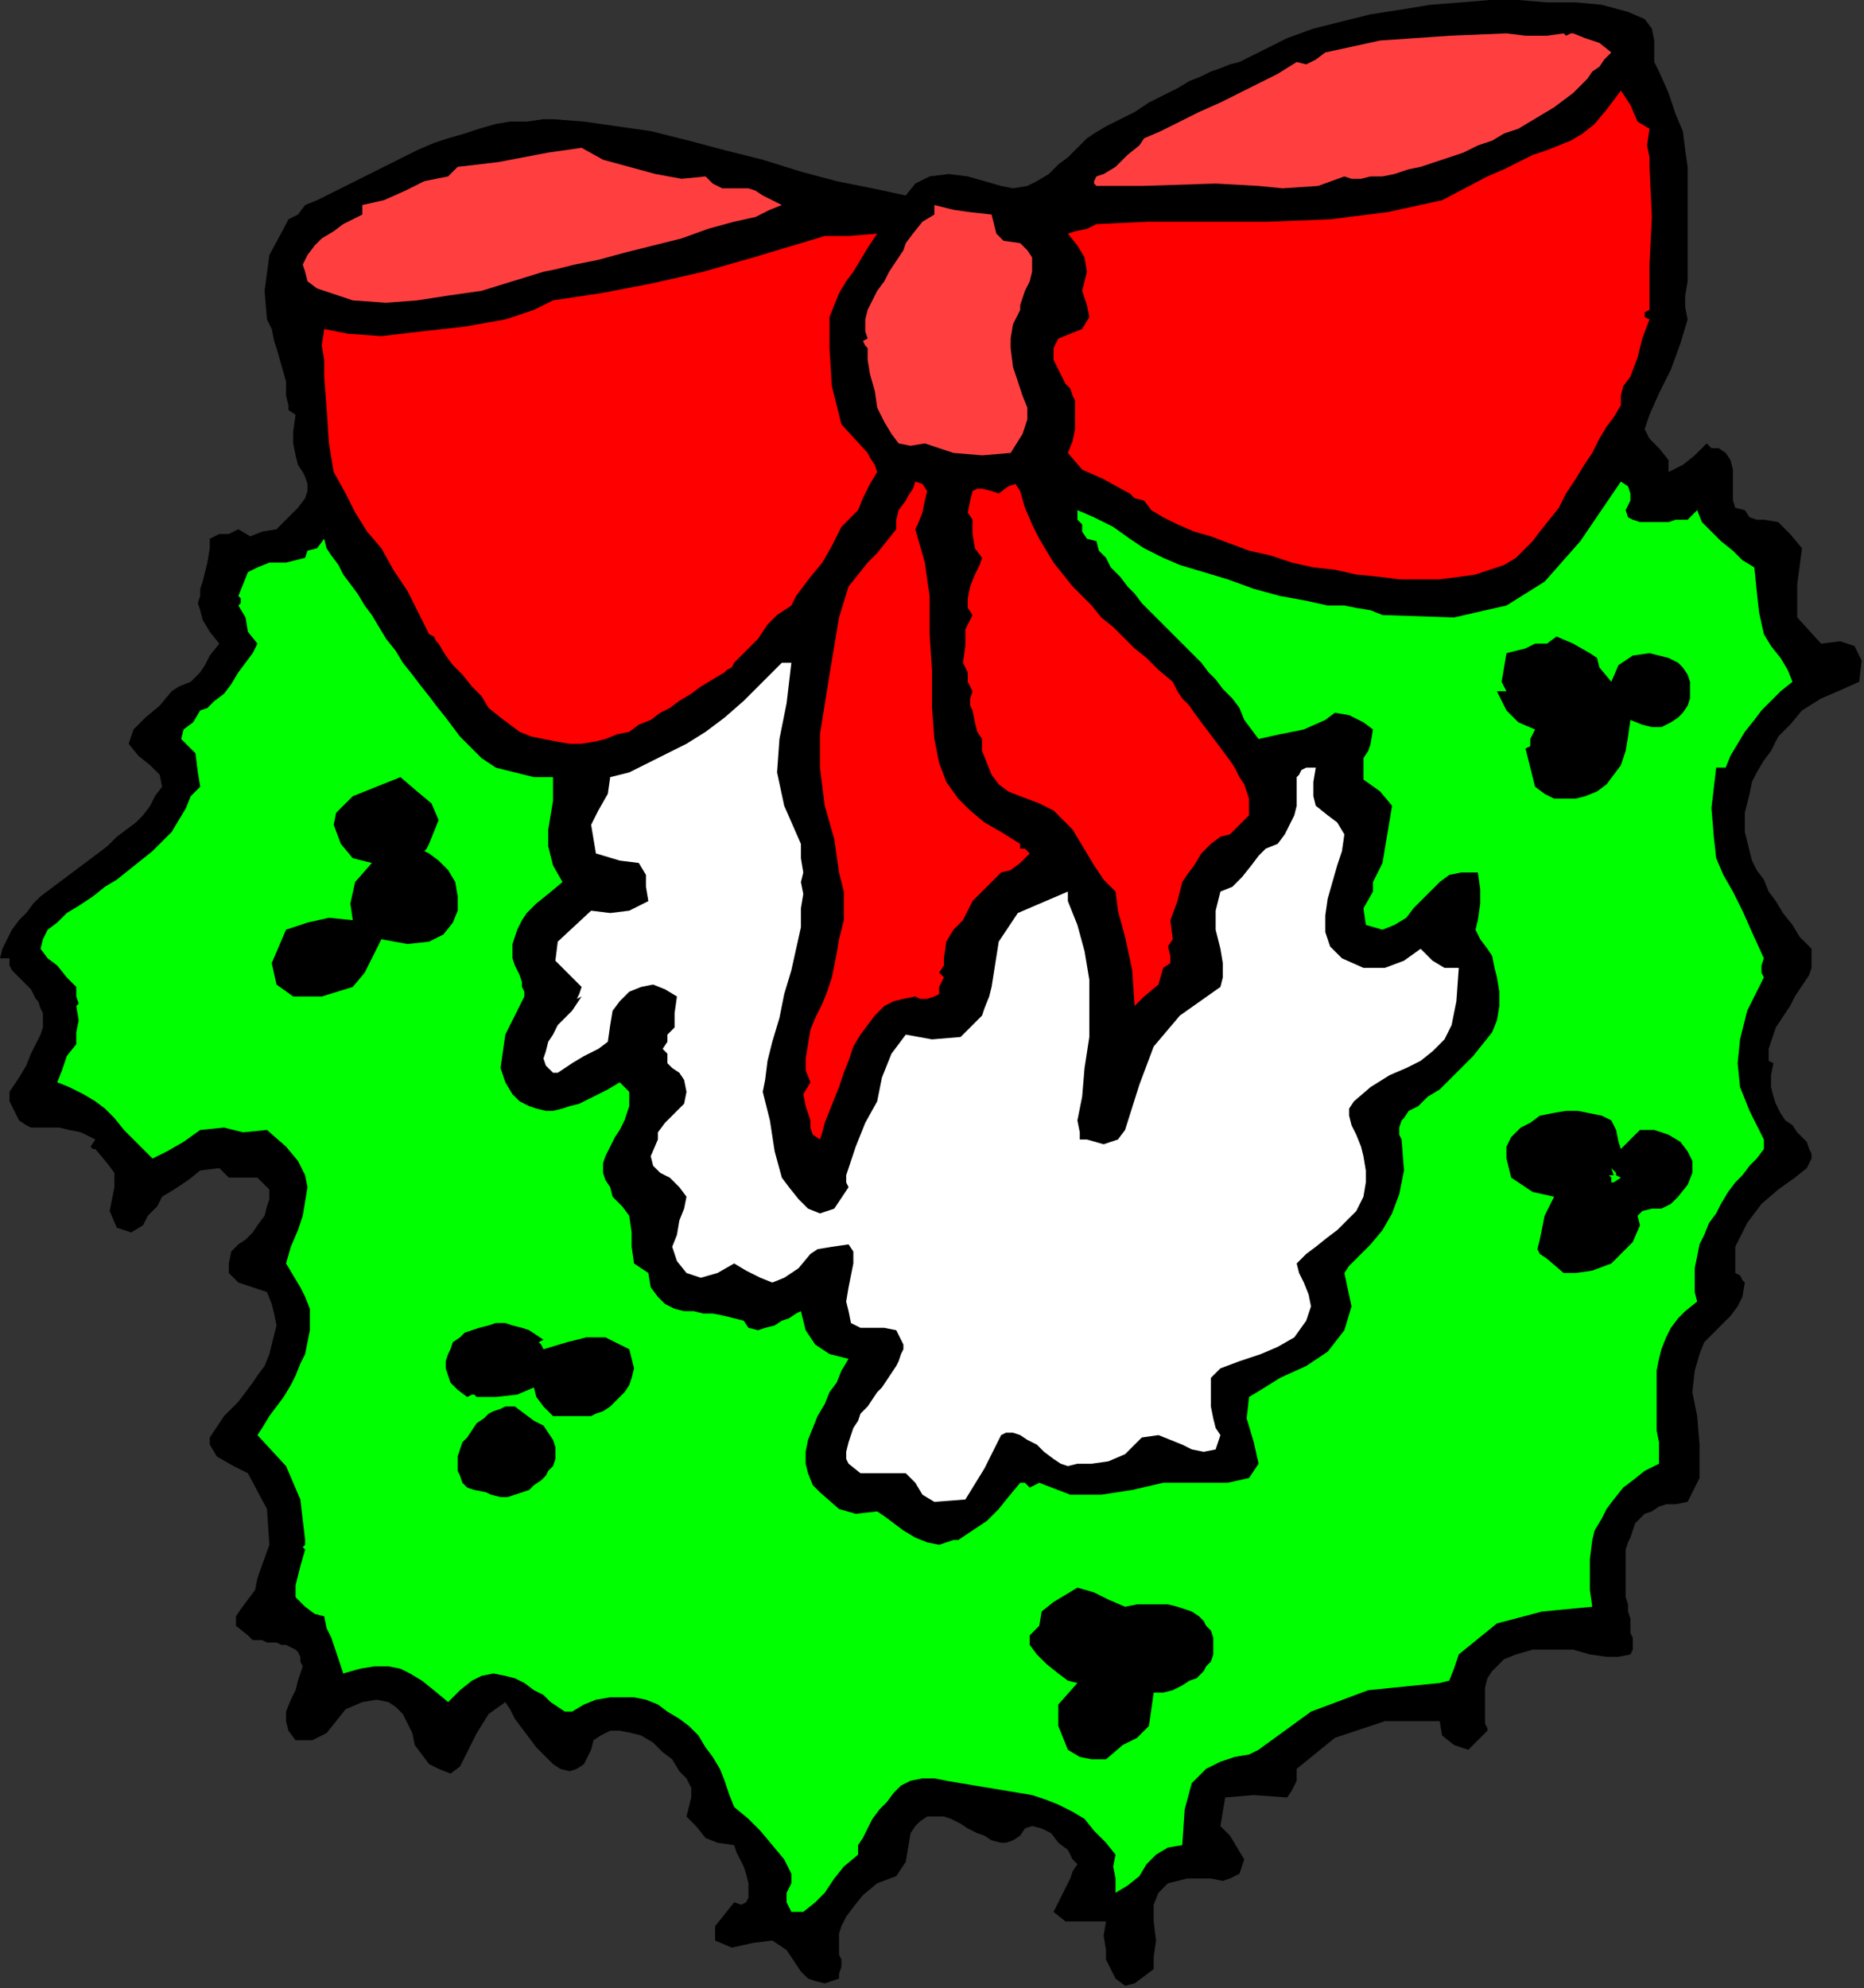
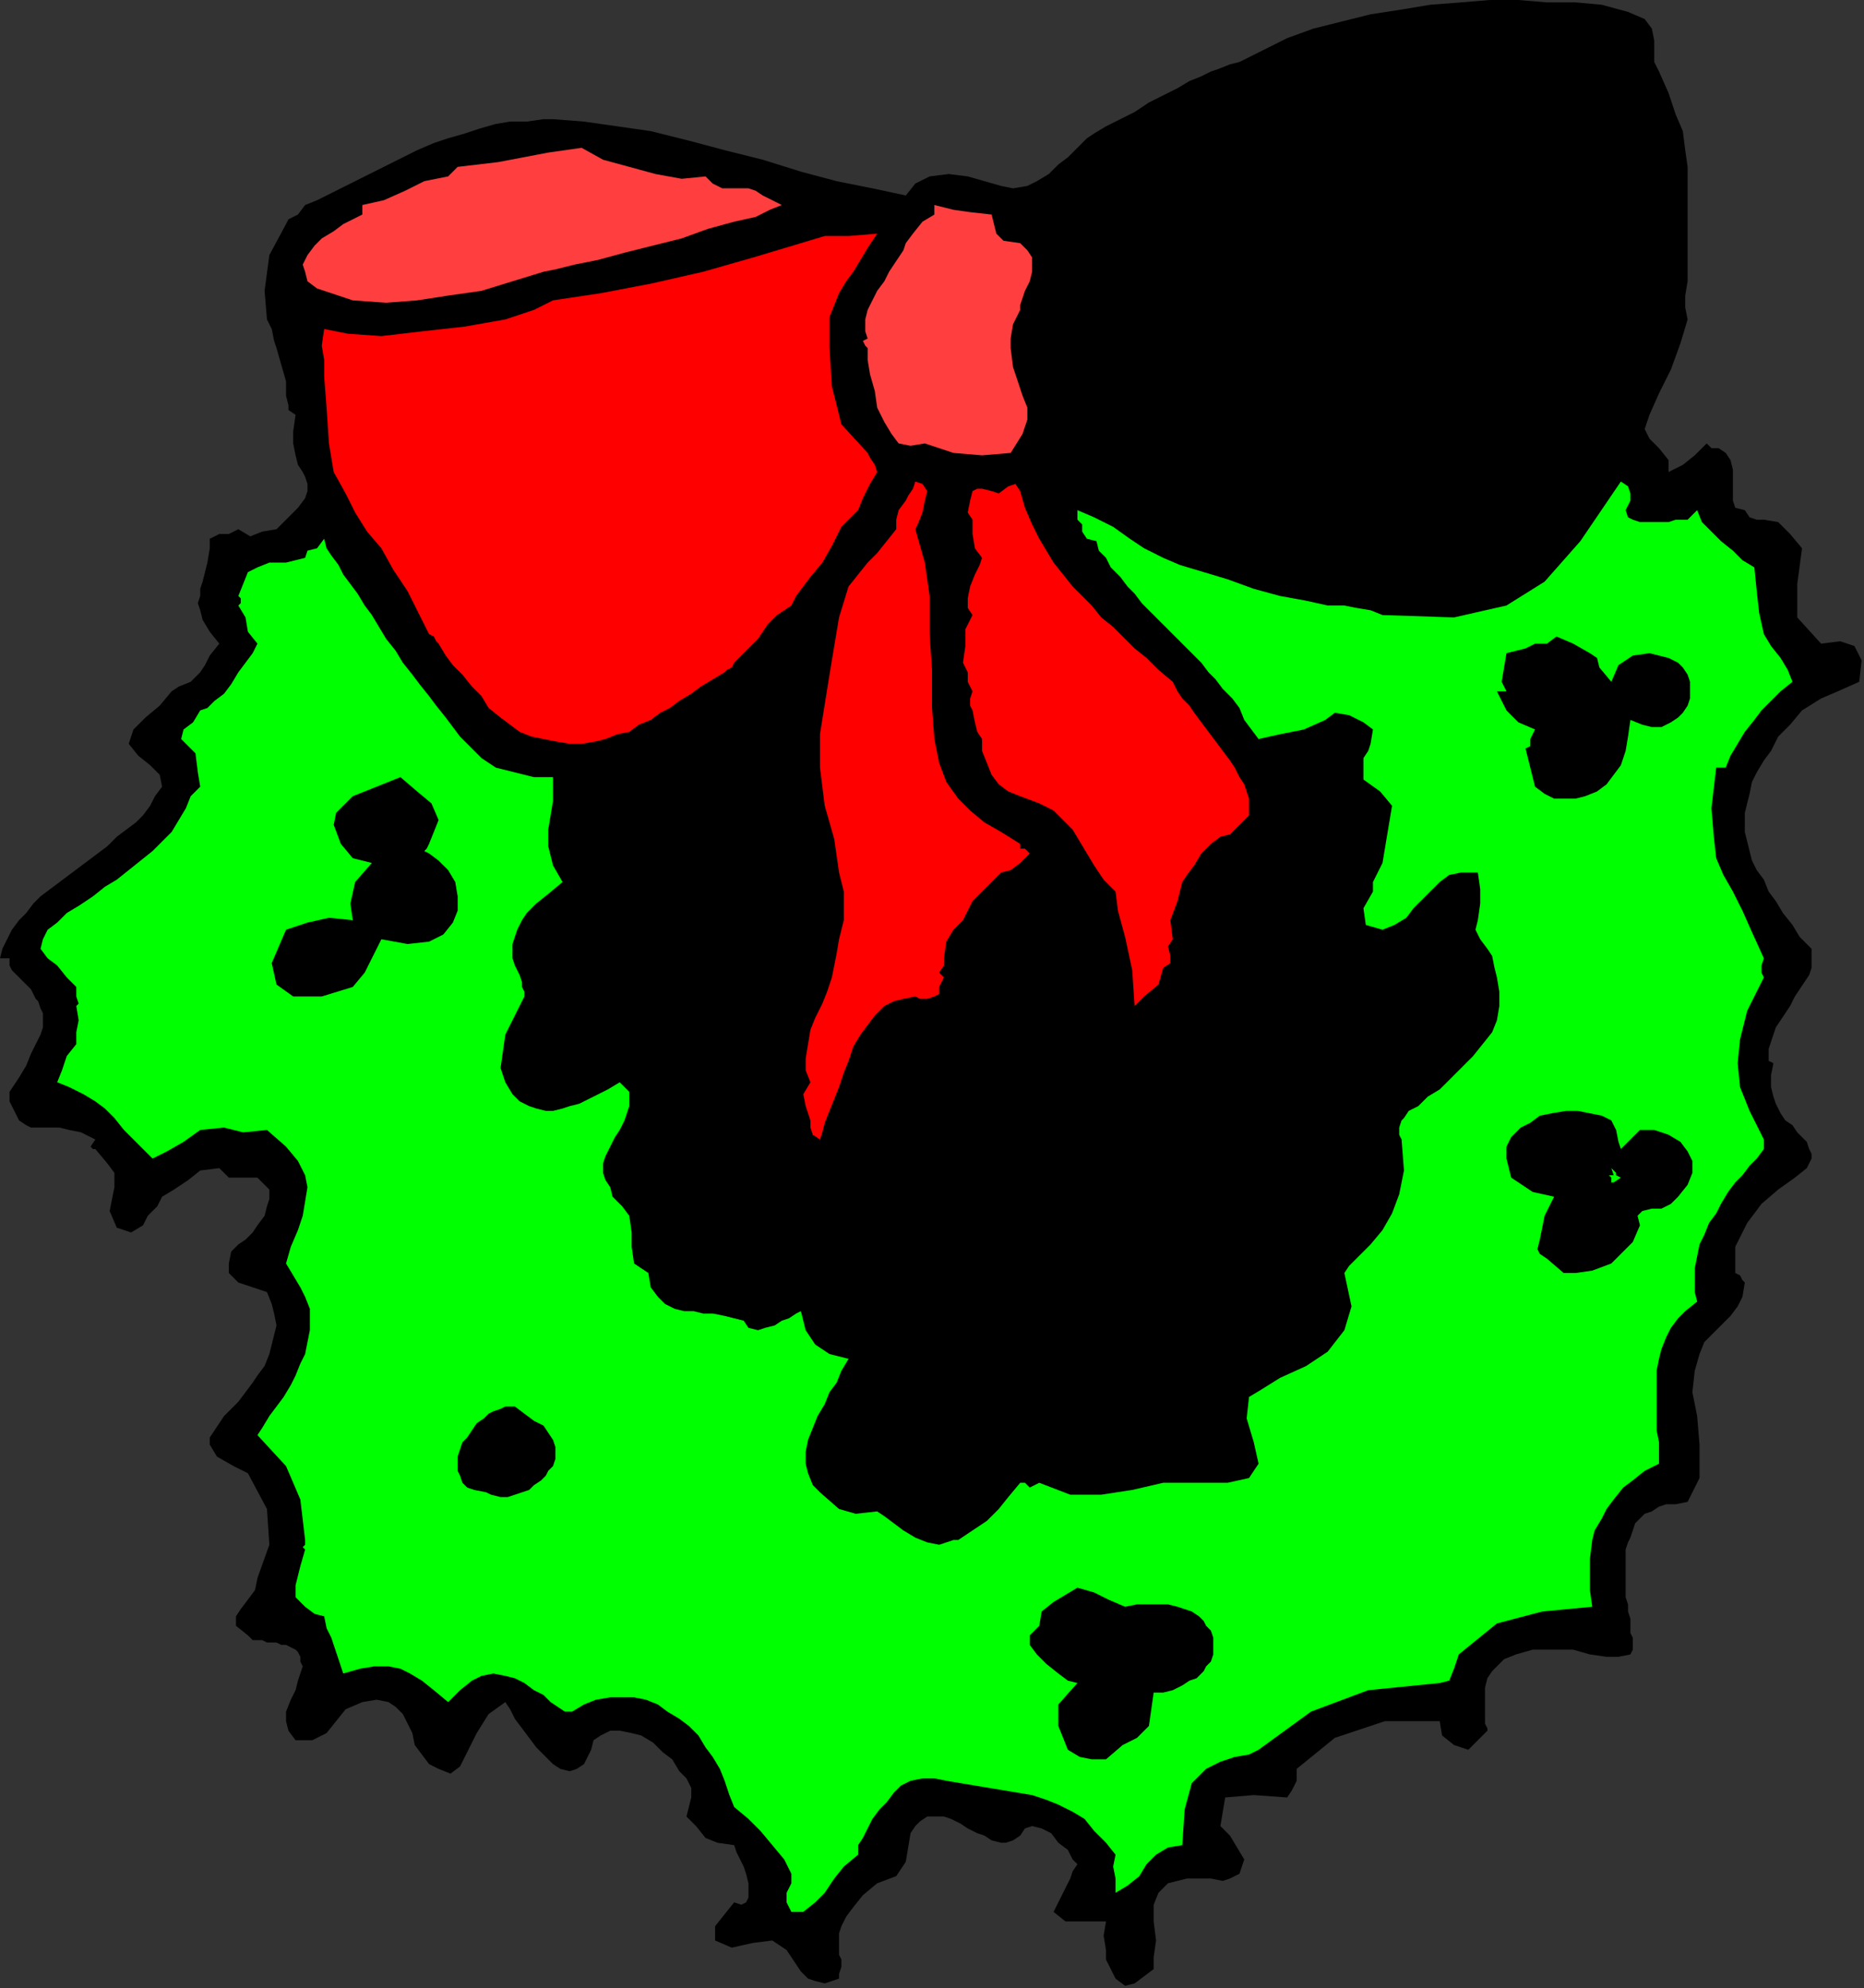
<svg xmlns="http://www.w3.org/2000/svg" xmlns:ns1="http://sodipodi.sourceforge.net/DTD/sodipodi-0.dtd" xmlns:ns2="http://www.inkscape.org/namespaces/inkscape" version="1.0" width="132.419mm" height="141.224mm" id="svg39" ns1:docname="SESSG042.WMF">
  <rect width="100%" height="100%" fill="#333333" stroke="none" />
  <ns1:namedview pagecolor="#ffffff" bordercolor="#666666" borderopacity="1" objecttolerance="10" gridtolerance="10" guidetolerance="10" ns2:pageopacity="0" ns2:pageshadow="2" ns2:window-width="640" ns2:window-height="480" id="namedview41" />
  <defs id="defs3">
    <pattern id="WMFhbasepattern" patternUnits="userSpaceOnUse" width="6" height="6" x="0" y="0" />
  </defs>
  <path style="fill:#000000;fill-rule:evenodd;fill-opacity:1;stroke:none;" d="  M 453.12,75.52   L 452.48,79.36   L 452.48,82.56   L 453.12,85.76   L 453.12,85.76   L 451.2,92.16   L 448.64,99.2   L 445.44,105.6   L 442.88,111.36   L 442.88,111.36   L 441.6,115.2   L 442.88,117.76   L 445.44,120.32   L 448,123.52   L 448,126.72   L 448,126.72   L 451.84,124.8   L 455.04,122.24   L 458.24,119.04   L 458.24,119.04   L 459.52,120.32   L 461.44,120.32   L 463.36,121.6   L 463.36,121.6   L 464.64,123.52   L 465.28,126.08   L 465.28,128   L 465.28,130.56   L 465.28,132.48   L 465.28,134.4   L 465.92,136.32   L 468.48,136.96   L 468.48,136.96   L 469.76,138.88   L 471.68,139.52   L 473.6,139.52   L 473.6,139.52   L 477.44,140.16   L 480.64,143.36   L 483.84,147.2   L 483.84,147.2   L 482.56,156.8   L 482.56,165.76   L 488.96,172.8   L 488.96,172.8   L 494.08,172.16   L 497.92,173.44   L 499.84,177.28   L 499.2,183.04   L 499.2,183.04   L 493.44,185.6   L 488.96,187.52   L 483.84,190.72   L 483.84,190.72   L 480.64,194.56   L 477.44,197.76   L 475.52,201.6   L 473.6,204.16   L 471.68,207.36   L 470.4,209.92   L 469.76,213.12   L 469.12,215.68   L 468.48,218.24   L 468.48,220.8   L 468.48,223.36   L 469.12,225.92   L 469.76,228.48   L 470.4,231.04   L 471.68,233.6   L 473.6,236.16   L 474.88,239.36   L 476.8,241.92   L 478.72,245.12   L 481.28,248.32   L 483.2,251.52   L 486.4,254.72   L 486.4,254.72   L 486.4,256.64   L 486.4,257.92   L 486.4,259.84   L 485.76,261.76   L 484.48,263.68   L 483.2,265.6   L 481.92,267.52   L 480.64,270.08   L 479.36,272   L 478.08,273.92   L 476.8,275.84   L 476.16,277.76   L 475.52,279.68   L 474.88,281.6   L 474.88,282.88   L 474.88,284.8   L 476.16,285.44   L 476.16,285.44   L 475.52,288.64   L 475.52,291.84   L 476.16,294.4   L 476.8,296.32   L 478.08,298.88   L 479.36,300.8   L 481.28,302.08   L 482.56,304   L 483.84,305.28   L 485.12,306.56   L 485.76,308.48   L 486.4,309.76   L 486.4,311.04   L 486.4,311.04   L 485.12,313.6   L 481.92,316.16   L 477.44,319.36   L 472.96,323.2   L 469.12,328.32   L 465.92,334.72   L 465.92,341.76   L 465.92,341.76   L 467.2,342.4   L 467.84,343.68   L 468.48,344.32   L 468.48,344.32   L 467.84,348.16   L 466.56,350.72   L 464.64,353.28   L 462.72,355.2   L 460.16,357.76   L 457.6,360.32   L 456.32,363.52   L 455.04,368   L 454.4,373.76   L 455.68,380.16   L 455.68,380.16   L 456.32,387.84   L 456.32,396.8   L 453.12,403.2   L 453.12,403.2   L 449.92,403.84   L 447.36,403.84   L 445.44,404.48   L 443.52,405.76   L 441.6,406.4   L 440.32,407.68   L 439.04,408.96   L 438.4,410.88   L 437.76,412.8   L 437.12,414.08   L 436.48,416   L 436.48,418.56   L 436.48,420.48   L 436.48,422.4   L 436.48,424.32   L 436.48,426.88   L 436.48,428.8   L 437.12,430.72   L 437.12,432.64   L 437.76,434.56   L 437.76,436.48   L 437.76,438.4   L 438.4,439.68   L 438.4,440.96   L 438.4,442.24   L 438.4,442.88   L 437.76,444.16   L 437.76,444.16   L 437.76,444.16   L 434.56,444.8   L 431.36,444.8   L 426.88,444.16   L 422.4,442.88   L 417.28,442.88   L 411.52,442.88   L 407.04,444.16   L 407.04,444.16   L 403.84,445.44   L 401.92,447.36   L 400.64,448.64   L 399.36,450.56   L 398.72,453.12   L 398.72,455.04   L 398.72,456.96   L 398.72,458.88   L 398.72,460.8   L 398.72,462.72   L 399.36,464   L 399.36,464.64   L 399.36,464.64   L 397.44,466.56   L 395.52,468.48   L 394.24,469.76   L 394.24,469.76   L 390.4,468.48   L 387.2,465.92   L 386.56,462.08   L 386.56,462.08   L 371.84,462.08   L 358.4,466.56   L 348.16,474.88   L 348.16,474.88   L 348.16,478.08   L 346.88,480.64   L 345.6,482.56   L 345.6,482.56   L 336.64,481.92   L 328.96,482.56   L 327.68,490.24   L 327.68,490.24   L 330.24,492.8   L 332.16,496   L 334.08,499.2   L 332.8,503.04   L 332.8,503.04   L 330.24,504.32   L 328.32,504.96   L 325.12,504.32   L 321.92,504.32   L 318.72,504.32   L 316.16,504.96   L 313.6,505.6   L 311.04,508.16   L 309.76,511.36   L 309.76,515.84   L 309.76,515.84   L 310.4,520.96   L 309.76,525.44   L 309.76,528.64   L 309.76,528.64   L 307.2,530.56   L 304.64,532.48   L 302.08,533.12   L 299.52,531.2   L 296.96,526.08   L 296.96,526.08   L 296.96,523.52   L 296.32,519.68   L 296.96,515.84   L 296.96,515.84   L 291.84,515.84   L 286.08,515.84   L 282.88,513.28   L 286.72,505.6   L 286.72,505.6   L 287.36,504.32   L 288,502.4   L 289.28,500.48   L 289.28,500.48   L 288,499.2   L 286.72,496.64   L 284.16,494.72   L 282.24,492.16   L 279.68,490.88   L 277.12,490.24   L 275.2,490.88   L 273.92,492.8   L 273.92,492.8   L 272,494.08   L 270.08,494.72   L 268.8,494.72   L 266.24,494.08   L 264.32,492.8   L 262.4,492.16   L 259.84,490.88   L 257.92,489.6   L 255.36,488.32   L 253.44,487.68   L 250.88,487.68   L 248.96,487.68   L 247.04,488.96   L 245.76,490.24   L 245.76,490.24   L 244.48,492.16   L 243.84,496   L 243.2,499.84   L 240.64,503.68   L 235.52,505.6   L 235.52,505.6   L 231.68,508.8   L 229.12,512   L 227.2,514.56   L 225.92,517.12   L 225.28,519.04   L 225.28,520.96   L 225.28,522.88   L 225.28,524.8   L 225.92,526.08   L 225.92,528   L 225.28,529.92   L 225.28,531.2   L 225.28,531.2   L 221.44,532.48   L 218.88,531.84   L 216.96,531.2   L 215.04,529.28   L 213.76,527.36   L 212.48,525.44   L 211.2,523.52   L 209.28,522.24   L 207.36,520.96   L 207.36,520.96   L 202.24,521.6   L 196.48,522.88   L 192,520.96   L 192,520.96   L 192,517.12   L 194.56,513.92   L 197.12,510.72   L 197.12,510.72   L 199.04,511.36   L 200.32,510.72   L 200.96,509.44   L 200.96,507.52   L 200.96,505.6   L 200.32,503.04   L 199.68,501.12   L 198.4,498.56   L 197.76,497.28   L 197.12,495.36   L 197.12,495.36   L 192.64,494.72   L 189.44,493.44   L 186.88,490.24   L 186.88,490.24   L 184.32,487.68   L 184.96,485.12   L 185.6,482.56   L 185.6,480   L 184.32,477.44   L 184.32,477.44   L 182.4,475.52   L 180.48,472.32   L 177.92,470.4   L 175.36,467.84   L 172.16,465.92   L 169.6,465.28   L 166.4,464.64   L 163.84,464.64   L 163.84,464.64   L 161.28,465.92   L 159.36,467.2   L 158.72,469.76   L 158.72,469.76   L 156.8,473.6   L 154.88,474.88   L 152.96,475.52   L 150.4,474.88   L 148.48,473.6   L 146.56,471.68   L 144,469.12   L 142.08,466.56   L 140.16,464   L 138.24,461.44   L 136.96,458.88   L 135.68,456.96   L 135.68,456.96   L 131.2,460.16   L 128,465.28   L 125.44,470.4   L 123.52,474.24   L 120.96,476.16   L 117.76,474.88   L 117.76,474.88   L 115.2,473.6   L 113.28,471.04   L 111.36,468.48   L 110.72,465.28   L 109.44,462.72   L 108.16,460.16   L 106.24,458.24   L 104.32,456.96   L 101.12,456.32   L 97.28,456.96   L 97.28,456.96   L 92.8,458.88   L 90.24,462.08   L 87.68,465.28   L 83.84,467.2   L 79.36,467.2   L 79.36,467.2   L 77.44,464.64   L 76.8,462.08   L 76.8,459.52   L 76.8,459.52   L 78.08,456.32   L 79.36,453.76   L 80,451.2   L 80.64,449.28   L 81.28,447.36   L 80.64,446.08   L 80.64,444.8   L 80,443.52   L 79.36,442.88   L 78.08,442.24   L 76.8,441.6   L 75.52,441.6   L 74.24,440.96   L 72.96,440.96   L 71.68,440.96   L 70.4,440.32   L 69.12,440.32   L 67.84,440.32   L 67.2,439.68   L 66.56,439.04   L 66.56,439.04   L 63.36,436.48   L 63.36,433.92   L 64.64,432   L 66.56,429.44   L 68.48,426.88   L 69.12,423.68   L 69.12,423.68   L 69.12,423.68   L 72.32,414.72   L 71.68,405.12   L 66.56,395.52   L 66.56,395.52   L 62.72,393.6   L 58.24,391.04   L 56.32,387.84   L 56.32,387.84   L 56.32,387.2   L 56.32,385.92   L 57.6,384   L 58.88,382.08   L 60.16,380.16   L 62.08,378.24   L 64,376.32   L 65.92,373.76   L 67.84,371.2   L 69.12,369.28   L 71.04,366.72   L 72.32,363.52   L 72.96,360.96   L 73.6,358.4   L 74.24,355.84   L 73.6,352.64   L 72.96,350.08   L 71.68,346.88   L 71.68,346.88   L 67.84,345.6   L 64,344.32   L 61.44,341.76   L 61.44,341.76   L 61.44,339.2   L 62.08,336   L 64,334.08   L 64,334.08   L 64,334.08   L 65.92,332.8   L 67.84,330.88   L 69.12,328.96   L 71.04,326.4   L 71.68,323.84   L 72.32,321.92   L 72.32,319.36   L 71.04,318.08   L 69.12,316.16   L 69.12,316.16   L 65.28,316.16   L 61.44,316.16   L 58.88,313.6   L 58.88,313.6   L 53.76,314.24   L 50.56,316.8   L 46.72,319.36   L 43.52,321.28   L 43.52,321.28   L 42.24,323.84   L 39.68,326.4   L 38.4,328.96   L 38.4,328.96   L 35.2,330.88   L 31.36,329.6   L 29.44,325.12   L 30.72,318.72   L 30.72,318.72   L 30.72,314.88   L 28.8,312.32   L 25.6,308.48   L 25.6,308.48   L 24.96,308.48   L 24.32,307.84   L 25.6,305.92   L 25.6,305.92   L 21.76,304   L 18.56,303.36   L 16,302.72   L 13.44,302.72   L 12.16,302.72   L 10.24,302.72   L 8.32,302.72   L 7.04,302.08   L 5.12,300.8   L 5.12,300.8   L 3.84,298.24   L 2.56,295.68   L 2.56,293.12   L 2.56,293.12   L 5.12,289.28   L 7.04,286.08   L 8.32,282.88   L 9.6,280.32   L 10.88,277.76   L 11.52,275.84   L 11.52,273.92   L 11.52,272   L 10.88,270.72   L 10.24,268.8   L 9.6,268.16   L 8.96,266.88   L 8.32,265.6   L 7.04,264.32   L 6.4,263.68   L 5.12,262.4   L 4.48,261.76   L 3.2,260.48   L 2.56,259.2   L 2.56,257.28   L 2.56,257.28   L 0,257.28   L 0.64,254.72   L 1.92,252.16   L 3.2,249.6   L 5.12,247.04   L 7.04,245.12   L 8.96,242.56   L 10.88,240.64   L 13.44,238.72   L 16,236.8   L 18.56,234.88   L 21.12,232.96   L 23.68,231.04   L 26.24,229.12   L 28.8,227.2   L 31.36,224.64   L 33.92,222.72   L 36.48,220.8   L 38.4,218.88   L 40.32,216.32   L 41.6,213.76   L 43.52,211.2   L 43.52,211.2   L 42.88,208   L 40.32,205.44   L 37.12,202.88   L 34.56,199.68   L 35.84,195.84   L 35.84,195.84   L 39.04,192.64   L 42.88,189.44   L 46.08,185.6   L 46.08,185.6   L 48,184.32   L 51.2,183.04   L 53.76,180.48   L 53.76,180.48   L 55.04,178.56   L 56.32,176   L 58.88,172.8   L 58.88,172.8   L 56.32,169.6   L 54.4,166.4   L 53.76,163.84   L 53.12,161.92   L 53.76,160   L 53.76,158.08   L 54.4,156.16   L 55.04,153.6   L 55.68,151.04   L 56.32,147.2   L 56.32,147.2   L 56.32,144.64   L 58.88,143.36   L 61.44,143.36   L 64,142.08   L 64,142.08   L 67.2,144   L 70.4,142.72   L 74.24,142.08   L 74.24,142.08   L 77.44,138.88   L 80,136.32   L 81.92,133.76   L 82.56,131.84   L 82.56,129.92   L 81.92,128   L 81.28,126.72   L 80,124.8   L 79.36,122.24   L 78.72,119.04   L 78.72,115.84   L 79.36,111.36   L 79.36,111.36   L 77.44,110.08   L 77.44,108.8   L 76.8,106.24   L 76.8,106.24   L 76.8,102.4   L 75.52,97.92   L 74.24,93.44   L 74.24,93.44   L 73.6,91.52   L 72.96,88.32   L 71.68,85.76   L 71.68,85.76   L 71.04,78.08   L 72.32,68.48   L 76.8,60.16   L 76.8,60.16   L 77.44,58.88   L 80,57.6   L 81.92,55.04   L 81.92,55.04   L 85.12,53.76   L 88.96,51.84   L 92.8,49.92   L 96.64,48   L 100.48,46.08   L 104.32,44.16   L 108.16,42.24   L 112,40.32   L 116.48,38.4   L 120.32,37.12   L 124.8,35.84   L 128.64,34.56   L 133.12,33.28   L 136.96,32.64   L 141.44,32.64   L 145.92,32   L 145.92,32   L 148.48,32   L 156.8,32.64   L 165.76,33.92   L 174.72,35.2   L 184.96,37.76   L 194.56,40.32   L 204.8,42.88   L 215.04,46.08   L 224.64,48.64   L 234.24,50.56   L 243.2,52.48   L 243.2,52.48   L 245.76,49.28   L 249.6,47.36   L 254.72,46.72   L 259.84,47.36   L 264.32,48.64   L 268.8,49.92   L 268.8,49.92   L 272,50.56   L 275.84,49.92   L 278.4,48.64   L 281.6,46.72   L 284.16,44.16   L 286.72,42.24   L 289.28,39.68   L 291.84,37.12   L 291.84,37.12   L 293.76,35.84   L 296.96,33.92   L 300.8,32   L 304.64,30.08   L 308.48,27.52   L 312.32,25.6   L 316.16,23.68   L 319.36,21.76   L 322.56,20.48   L 325.12,19.2   L 325.12,19.2   L 327.04,18.56   L 330.24,17.28   L 332.8,16.64   L 332.8,16.64   L 339.2,13.44   L 345.6,10.24   L 352.64,7.68   L 360.32,5.76   L 368,3.84   L 376.32,2.56   L 384,1.28   L 392.32,0.64   L 400,0   L 407.68,0   L 415.36,0.64   L 423.04,0.64   L 430.08,1.28   L 430.08,1.28   L 437.12,3.2   L 441.6,5.12   L 443.52,7.68   L 444.16,10.88   L 444.16,13.44   L 444.16,16.64   L 445.44,19.2   L 445.44,19.2   L 448,24.96   L 449.92,30.72   L 451.84,35.2   L 452.48,40.32   L 453.12,44.8   L 453.12,49.28   L 453.12,54.4   L 453.12,58.88   L 453.12,64   L 453.12,69.76   L 453.12,75.52  z " id="path5" />
-   <path style="fill:#ff3f3f;fill-rule:evenodd;fill-opacity:1;stroke:none;" d="  M 422.4,8.96   L 425.6,10.24   L 429.44,11.52   L 432.64,14.08   L 432.64,14.08   L 430.72,16   L 429.44,17.92   L 427.52,19.2   L 427.52,19.2   L 426.24,21.12   L 424.32,23.04   L 422.4,24.96   L 419.84,26.88   L 417.28,28.8   L 414.08,30.72   L 410.88,32.64   L 407.68,34.56   L 403.84,35.84   L 400.64,37.76   L 396.8,39.04   L 392.96,40.96   L 389.12,42.24   L 385.28,43.52   L 381.44,44.8   L 378.24,45.44   L 374.4,46.72   L 371.2,47.36   L 368,47.36   L 365.44,48   L 362.88,48   L 360.96,47.36   L 360.96,47.36   L 353.92,49.92   L 344.32,50.56   L 337.92,49.92   L 337.92,49.92   L 326.4,49.28   L 306.56,49.92   L 294.4,49.92   L 294.4,49.92   L 293.76,49.28   L 293.76,48.64   L 294.4,47.36   L 294.4,47.36   L 296.32,46.72   L 299.52,44.8   L 302.72,41.6   L 305.92,39.04   L 307.2,37.12   L 307.2,37.12   L 311.68,35.2   L 316.8,32.64   L 321.92,30.08   L 327.68,27.52   L 332.8,24.96   L 337.92,22.4   L 343.04,19.84   L 348.16,16.64   L 348.16,16.64   L 350.72,17.28   L 353.28,16   L 355.84,14.08   L 355.84,14.08   L 370.56,10.88   L 389.12,9.6   L 404.48,8.96   L 404.48,8.96   L 409.6,9.6   L 415.36,9.6   L 419.84,8.96   L 419.84,8.96   L 420.48,9.6   L 421.76,8.96   L 422.4,8.96  z " id="path7" />
-   <path style="fill:#ff0000;fill-rule:evenodd;fill-opacity:1;stroke:none;" d="  M 442.88,34.56   L 442.24,39.04   L 442.88,42.24   L 442.88,44.8   L 442.88,44.8   L 443.52,58.24   L 442.88,71.04   L 442.88,83.2   L 442.88,83.2   L 441.6,83.84   L 441.6,85.12   L 442.88,85.76   L 442.88,85.76   L 440.96,90.88   L 439.68,96   L 437.76,101.12   L 437.76,101.12   L 437.76,101.12   L 435.84,103.68   L 435.2,106.24   L 435.2,108.8   L 435.2,108.8   L 433.28,112   L 431.36,114.56   L 429.44,117.76   L 427.52,121.6   L 424.96,125.44   L 423.04,128.64   L 420.48,132.48   L 418.56,136.32   L 416,139.52   L 413.44,142.72   L 411.52,145.28   L 408.96,147.84   L 407.04,149.76   L 407.04,149.76   L 403.84,151.68   L 400,152.96   L 396.16,154.24   L 391.68,154.88   L 386.56,155.52   L 381.44,155.52   L 375.68,155.52   L 370.56,154.88   L 364.16,154.24   L 358.4,152.96   L 352.64,152.32   L 346.88,151.04   L 341.12,149.12   L 335.36,147.84   L 330.24,145.92   L 325.12,144   L 320.64,142.72   L 316.16,140.8   L 312.32,138.88   L 309.12,136.96   L 307.2,134.4   L 307.2,134.4   L 304.64,133.76   L 303.36,132.48   L 302.08,131.84   L 302.08,131.84   L 296.32,128.64   L 290.56,126.08   L 286.72,121.6   L 286.72,121.6   L 288,118.4   L 288.64,115.2   L 288.64,112   L 288.64,110.08   L 288.64,107.52   L 288,106.24   L 287.36,104.32   L 286.08,103.04   L 285.44,101.76   L 284.8,100.48   L 284.16,99.2   L 283.52,97.92   L 282.88,96.64   L 282.88,94.72   L 282.88,93.44   L 284.16,90.88   L 284.16,90.88   L 290.56,88.32   L 292.48,85.12   L 291.84,81.92   L 290.56,78.08   L 291.84,72.96   L 291.84,72.96   L 291.2,69.12   L 289.28,65.92   L 286.72,62.72   L 286.72,62.72   L 288.64,62.08   L 291.84,61.44   L 294.4,60.16   L 294.4,60.16   L 308.48,59.52   L 323.84,59.52   L 340.48,59.52   L 357.12,58.88   L 372.48,56.96   L 387.2,53.76   L 399.36,47.36   L 399.36,47.36   L 403.84,45.44   L 407.68,43.52   L 411.52,41.6   L 415.36,40.32   L 418.56,39.04   L 421.76,37.76   L 424.96,35.84   L 428.16,33.28   L 431.36,29.44   L 435.2,24.32   L 435.2,24.32   L 437.76,28.16   L 439.68,32.64   L 442.88,34.56  z " id="path9" />
  <path style="fill:#ff3f3f;fill-rule:evenodd;fill-opacity:1;stroke:none;" d="  M 189.44,47.36   L 191.36,49.28   L 193.92,50.56   L 196.48,50.56   L 199.04,50.56   L 200.96,50.56   L 202.88,51.2   L 204.8,52.48   L 204.8,52.48   L 209.92,55.04   L 206.72,56.32   L 202.88,58.24   L 197.12,59.52   L 190.08,61.44   L 183.04,64   L 175.36,65.92   L 167.68,67.84   L 160.64,69.76   L 154.24,71.04   L 149.12,72.32   L 145.92,72.96   L 145.92,72.96   L 137.6,75.52   L 129.28,78.08   L 120.32,79.36   L 112,80.64   L 103.68,81.28   L 94.72,80.64   L 87.04,78.08   L 87.04,78.08   L 85.12,77.44   L 82.56,75.52   L 81.92,72.96   L 81.92,72.96   L 81.28,71.04   L 82.56,68.48   L 84.48,65.92   L 86.4,64   L 89.6,62.08   L 92.16,60.16   L 94.72,58.88   L 97.28,57.6   L 97.28,57.6   L 97.28,55.04   L 103.04,53.76   L 108.8,51.2   L 113.92,48.64   L 120.32,47.36   L 120.32,47.36   L 122.88,44.8   L 133.76,43.52   L 147.2,40.96   L 156.16,39.68   L 156.16,39.68   L 161.92,42.88   L 168.96,44.8   L 176,46.72   L 183.04,48   L 189.44,47.36  z " id="path11" />
  <path style="fill:#ff3f3f;fill-rule:evenodd;fill-opacity:1;stroke:none;" d="  M 266.24,57.6   L 267.52,62.72   L 269.44,64.64   L 273.92,65.28   L 273.92,65.28   L 275.84,67.2   L 277.12,69.12   L 277.12,71.04   L 277.12,72.96   L 276.48,75.52   L 275.2,78.08   L 274.56,80   L 273.92,81.92   L 273.92,83.2   L 273.92,83.2   L 272,87.04   L 271.36,90.88   L 271.36,93.44   L 271.36,93.44   L 271.36,93.44   L 272,98.56   L 273.28,102.4   L 274.56,106.24   L 275.84,109.44   L 275.84,112.64   L 274.56,116.48   L 271.36,121.6   L 271.36,121.6   L 263.68,122.24   L 256,121.6   L 248.32,119.04   L 248.32,119.04   L 244.48,119.68   L 241.28,119.04   L 239.36,116.48   L 237.44,113.28   L 235.52,109.44   L 234.88,104.96   L 233.6,100.48   L 232.96,96.64   L 232.96,93.44   L 232.96,93.44   L 232.32,92.8   L 231.68,91.52   L 232.96,90.88   L 232.96,90.88   L 232.32,88.96   L 232.32,85.76   L 232.96,83.2   L 234.24,80.64   L 235.52,78.08   L 237.44,75.52   L 238.72,72.96   L 240,71.04   L 241.28,69.12   L 242.56,67.2   L 243.2,65.28   L 243.2,65.28   L 245.12,62.72   L 247.68,59.52   L 250.88,57.6   L 250.88,57.6   L 250.88,55.04   L 256,56.32   L 260.48,56.96   L 266.24,57.6  z " id="path13" />
  <path style="fill:#ff0000;fill-rule:evenodd;fill-opacity:1;stroke:none;" d="  M 235.52,62.72   L 232.96,66.56   L 231.04,69.76   L 229.12,72.96   L 227.2,75.52   L 225.28,78.72   L 224,81.92   L 222.72,85.12   L 222.72,88.96   L 222.72,93.44   L 222.72,93.44   L 223.36,103.68   L 225.92,113.92   L 232.96,121.6   L 232.96,121.6   L 233.6,122.88   L 234.88,124.8   L 235.52,126.72   L 235.52,126.72   L 233.6,129.92   L 231.68,133.76   L 230.4,136.96   L 230.4,136.96   L 230.4,136.96   L 225.92,141.44   L 223.36,146.56   L 220.8,151.04   L 217.6,154.88   L 217.6,154.88   L 215.68,157.44   L 213.76,160   L 212.48,162.56   L 212.48,162.56   L 208.64,165.12   L 206.08,167.68   L 203.52,171.52   L 200.32,174.72   L 197.12,177.92   L 197.12,177.92   L 196.48,179.2   L 195.2,179.84   L 194.56,180.48   L 194.56,180.48   L 191.36,182.4   L 188.16,184.32   L 185.6,186.24   L 182.4,188.16   L 179.84,190.08   L 177.28,191.36   L 174.72,193.28   L 171.52,194.56   L 168.96,196.48   L 165.76,197.12   L 162.56,198.4   L 160,199.04   L 156.16,199.68   L 152.96,199.68   L 149.12,199.04   L 145.92,198.4   L 145.92,198.4   L 142.72,197.76   L 139.52,196.48   L 136.96,194.56   L 134.4,192.64   L 131.2,190.08   L 129.28,186.88   L 126.72,184.32   L 124.16,181.12   L 121.6,178.56   L 119.68,176   L 117.76,172.8   L 117.76,172.8   L 117.12,172.16   L 116.48,170.88   L 115.2,170.24   L 115.2,170.24   L 112.64,165.12   L 109.44,158.72   L 105.6,152.96   L 102.4,147.2   L 102.4,147.2   L 98.56,142.72   L 95.36,137.6   L 92.8,132.48   L 89.6,126.72   L 89.6,126.72   L 88.32,119.04   L 87.68,109.44   L 87.04,101.12   L 87.04,101.12   L 87.04,96.64   L 86.4,92.8   L 87.04,88.32   L 87.04,88.32   L 93.44,89.6   L 102.4,90.24   L 113.28,88.96   L 124.8,87.68   L 135.68,85.76   L 143.36,83.2   L 148.48,80.64   L 148.48,80.64   L 161.28,78.72   L 174.72,76.16   L 188.8,72.96   L 202.24,69.12   L 215.04,65.28   L 215.04,65.28   L 221.44,63.36   L 227.84,63.36   L 235.52,62.72  z " id="path15" />
  <path style="fill:#ff0000;fill-rule:evenodd;fill-opacity:1;stroke:none;" d="  M 245.76,142.08   L 248.32,151.04   L 249.6,160   L 249.6,170.24   L 250.24,179.84   L 250.24,190.08   L 250.88,198.4   L 250.88,198.4   L 252.16,204.8   L 254.08,209.92   L 257.28,214.4   L 260.48,217.6   L 264.32,220.8   L 268.8,223.36   L 273.92,226.56   L 273.92,226.56   L 273.92,227.84   L 275.2,227.84   L 276.48,229.12   L 276.48,229.12   L 273.92,231.68   L 271.36,233.6   L 268.8,234.24   L 268.8,234.24   L 264.96,238.08   L 261.12,241.92   L 258.56,247.04   L 258.56,247.04   L 256,249.6   L 254.08,252.8   L 253.44,257.28   L 253.44,257.28   L 253.44,259.2   L 252.16,261.12   L 253.44,262.4   L 253.44,262.4   L 252.16,264.96   L 252.16,266.88   L 250.88,267.52   L 250.88,267.52   L 248.96,268.16   L 247.04,268.16   L 245.76,267.52   L 245.76,267.52   L 242.56,268.16   L 240,268.8   L 237.44,270.08   L 234.88,272.64   L 232.96,275.2   L 231.04,277.76   L 229.12,280.96   L 227.84,284.8   L 226.56,288   L 225.28,291.84   L 224,295.04   L 222.72,298.24   L 221.44,301.44   L 220.8,304   L 220.16,305.92   L 220.16,305.92   L 218.24,304.64   L 217.6,302.72   L 217.6,300.8   L 217.6,300.8   L 216.32,296.96   L 215.68,293.76   L 217.6,290.56   L 217.6,290.56   L 216.32,287.36   L 216.32,284.16   L 216.96,280.32   L 217.6,276.48   L 218.88,273.28   L 220.8,269.44   L 222.08,266.24   L 223.36,262.4   L 224,259.2   L 224.64,256   L 225.28,252.16   L 225.28,252.16   L 226.56,247.04   L 226.56,239.36   L 225.28,234.24   L 225.28,234.24   L 224,225.28   L 221.44,216.32   L 220.16,206.08   L 220.16,206.08   L 220.16,197.12   L 222.72,181.12   L 225.28,165.76   L 227.84,157.44   L 227.84,157.44   L 230.4,154.24   L 232.96,151.04   L 235.52,148.48   L 238.08,145.28   L 240.64,142.08   L 240.64,142.08   L 240.64,139.52   L 241.28,136.96   L 243.2,134.4   L 243.2,134.4   L 243.84,133.12   L 245.12,131.2   L 245.76,129.28   L 245.76,129.28   L 247.68,129.92   L 248.96,131.84   L 248.32,134.4   L 247.68,137.6   L 246.4,140.8   L 245.76,142.08  z " id="path17" />
  <path style="fill:#ff0000;fill-rule:evenodd;fill-opacity:1;stroke:none;" d="  M 335.36,216.32   L 335.36,218.88   L 332.8,221.44   L 330.24,224   L 330.24,224   L 327.68,224.64   L 325.12,226.56   L 322.56,229.12   L 320.64,232.32   L 318.72,234.88   L 317.44,236.8   L 317.44,236.8   L 316.16,241.92   L 314.24,247.04   L 314.88,252.16   L 314.88,252.16   L 313.6,254.08   L 314.24,256.64   L 314.24,258.56   L 312.32,259.84   L 312.32,259.84   L 311.04,264.32   L 307.2,267.52   L 304.64,270.08   L 304.64,270.08   L 304,260.48   L 302.08,251.52   L 300.16,244.48   L 299.52,239.36   L 299.52,239.36   L 296.32,236.16   L 293.76,232.32   L 291.84,229.12   L 289.92,225.92   L 288,222.72   L 285.44,220.16   L 282.88,217.6   L 279.04,215.68   L 273.92,213.76   L 273.92,213.76   L 270.72,212.48   L 268.16,210.56   L 266.24,208   L 264.96,204.8   L 263.68,201.6   L 263.68,198.4   L 263.68,198.4   L 262.4,196.48   L 261.76,193.92   L 261.12,190.72   L 261.12,190.72   L 260.48,189.44   L 260.48,187.52   L 261.12,185.6   L 261.12,185.6   L 259.84,183.04   L 259.84,180.48   L 258.56,177.92   L 258.56,177.92   L 259.2,173.44   L 259.2,168.96   L 261.12,165.12   L 261.12,165.12   L 259.84,163.2   L 259.84,160.64   L 260.48,157.44   L 261.76,154.24   L 263.04,151.68   L 263.68,149.76   L 263.68,149.76   L 261.76,147.2   L 261.12,143.36   L 261.12,139.52   L 261.12,139.52   L 259.84,137.6   L 260.48,134.4   L 261.12,131.84   L 261.12,131.84   L 262.4,131.2   L 263.68,131.2   L 266.24,131.84   L 266.24,131.84   L 268.16,132.48   L 270.72,130.56   L 272.64,129.92   L 273.92,131.84   L 273.92,131.84   L 275.2,136.32   L 277.12,140.8   L 279.04,144.64   L 280.96,147.84   L 282.88,151.04   L 285.44,154.24   L 288,157.44   L 290.56,160   L 293.12,162.56   L 295.68,165.76   L 298.88,168.32   L 301.44,170.88   L 304.64,174.08   L 307.84,176.64   L 311.04,179.84   L 314.88,183.04   L 314.88,183.04   L 315.52,184.32   L 316.16,185.6   L 317.44,187.52   L 319.36,189.44   L 320.64,191.36   L 322.56,193.92   L 324.48,196.48   L 326.4,199.04   L 328.32,201.6   L 330.24,204.16   L 331.52,206.08   L 332.8,208.64   L 334.08,210.56   L 334.72,212.48   L 335.36,214.4   L 335.36,215.68   L 335.36,216.32  z " id="path19" />
  <path style="fill:#00ff00;fill-rule:evenodd;fill-opacity:1;stroke:none;" d="  M 437.76,134.4   L 436.48,136.96   L 437.12,138.88   L 438.4,139.52   L 440.32,140.16   L 442.88,140.16   L 445.44,140.16   L 448,140.16   L 449.92,139.52   L 451.84,139.52   L 453.12,139.52   L 453.12,139.52   L 455.68,136.96   L 456.96,140.16   L 459.52,142.72   L 462.08,145.28   L 465.28,147.84   L 467.84,150.4   L 471.04,152.32   L 471.04,152.32   L 471.68,158.72   L 472.32,164.48   L 473.6,170.24   L 473.6,170.24   L 475.52,173.44   L 478.08,176.64   L 480,179.84   L 481.28,183.04   L 481.28,183.04   L 478.08,185.6   L 475.52,188.16   L 472.96,190.72   L 471.04,193.28   L 468.48,196.48   L 466.56,199.68   L 464.64,202.88   L 463.36,206.08   L 463.36,206.08   L 460.8,206.08   L 459.52,216.96   L 460.16,224.64   L 460.8,230.4   L 462.72,234.88   L 465.28,239.36   L 467.84,244.48   L 470.4,250.24   L 473.6,257.28   L 473.6,257.28   L 472.96,259.2   L 472.96,261.12   L 473.6,262.4   L 473.6,262.4   L 469.12,271.36   L 467.2,279.04   L 466.56,285.44   L 467.2,291.84   L 469.76,298.24   L 473.6,305.92   L 473.6,305.92   L 473.6,308.48   L 471.68,311.04   L 469.76,312.96   L 467.84,315.52   L 465.92,317.44   L 464,320   L 462.08,323.2   L 460.8,325.76   L 458.88,328.32   L 457.6,331.52   L 456.32,334.08   L 455.68,337.28   L 455.04,340.48   L 455.04,343.68   L 455.04,346.88   L 455.68,349.44   L 455.68,349.44   L 452.48,352   L 450.56,353.92   L 448.64,356.48   L 447.36,359.04   L 446.08,362.24   L 445.44,364.8   L 444.8,368   L 444.8,371.2   L 444.8,374.4   L 444.8,377.6   L 444.8,380.8   L 444.8,384   L 445.44,387.2   L 445.44,390.4   L 445.44,392.96   L 445.44,392.96   L 441.6,394.88   L 438.4,397.44   L 435.84,399.36   L 433.28,402.56   L 431.36,405.12   L 430.08,407.68   L 428.16,410.88   L 427.52,413.44   L 427.52,413.44   L 426.88,418.56   L 426.88,426.88   L 427.52,431.36   L 427.52,431.36   L 414.08,432.64   L 401.92,435.84   L 391.68,444.16   L 391.68,444.16   L 390.4,448   L 389.12,451.2   L 386.56,451.84   L 386.56,451.84   L 367.36,453.76   L 352,459.52   L 337.92,469.76   L 337.92,469.76   L 335.36,471.04   L 331.52,471.68   L 327.68,472.96   L 323.84,474.88   L 320,478.72   L 318.08,485.76   L 317.44,495.36   L 317.44,495.36   L 313.6,496   L 310.4,497.92   L 307.84,500.48   L 305.92,503.68   L 302.72,506.24   L 299.52,508.16   L 299.52,508.16   L 299.52,504.32   L 298.88,501.12   L 299.52,497.92   L 299.52,497.92   L 296.96,494.72   L 293.76,491.52   L 291.2,488.32   L 288,486.4   L 284.16,484.48   L 280.96,483.2   L 277.12,481.92   L 273.28,481.28   L 269.44,480.64   L 265.6,480   L 261.76,479.36   L 257.92,478.72   L 254.08,478.08   L 250.88,477.44   L 250.88,477.44   L 247.68,477.44   L 244.48,478.08   L 241.92,479.36   L 240,481.28   L 238.08,483.84   L 236.16,485.76   L 234.24,488.32   L 232.96,490.88   L 231.68,493.44   L 230.4,495.36   L 230.4,495.36   L 230.4,497.92   L 226.56,501.12   L 224,504.32   L 221.44,508.16   L 218.88,510.72   L 215.68,513.28   L 212.48,513.28   L 212.48,513.28   L 211.2,510.72   L 211.2,508.16   L 212.48,505.6   L 212.48,505.6   L 212.48,503.04   L 210.56,499.2   L 207.36,495.36   L 204.16,491.52   L 200.96,488.32   L 197.12,485.12   L 197.12,485.12   L 195.84,481.92   L 194.56,478.08   L 193.28,474.88   L 191.36,471.68   L 189.44,469.12   L 187.52,465.92   L 184.96,463.36   L 182.4,461.44   L 179.2,459.52   L 176.64,457.6   L 173.44,456.32   L 170.24,455.68   L 167.04,455.68   L 163.84,455.68   L 160,456.32   L 156.8,457.6   L 153.6,459.52   L 153.6,459.52   L 151.68,459.52   L 149.76,458.24   L 147.84,456.96   L 145.92,455.04   L 143.36,453.76   L 140.8,451.84   L 138.24,450.56   L 135.68,449.92   L 132.48,449.28   L 129.28,449.92   L 126.72,451.2   L 123.52,453.76   L 120.32,456.96   L 120.32,456.96   L 116.48,453.76   L 113.28,451.2   L 110.08,449.28   L 107.52,448   L 104.32,447.36   L 100.48,447.36   L 96.64,448   L 92.16,449.28   L 92.16,449.28   L 89.6,441.6   L 88.96,439.68   L 87.68,437.12   L 87.04,433.92   L 87.04,433.92   L 84.48,433.28   L 81.92,431.36   L 79.36,428.8   L 79.36,428.8   L 79.36,425.6   L 80.64,420.48   L 81.92,416   L 81.92,416   L 81.28,415.36   L 81.92,414.72   L 81.92,413.44   L 81.92,413.44   L 80.64,402.56   L 76.8,393.6   L 69.12,385.28   L 69.12,385.28   L 70.4,383.36   L 72.32,380.16   L 74.24,377.6   L 76.16,375.04   L 78.08,371.84   L 79.36,369.28   L 80.64,366.08   L 81.92,363.52   L 82.56,360.32   L 83.2,357.12   L 83.2,354.56   L 83.2,351.36   L 81.92,348.16   L 80.64,345.6   L 78.72,342.4   L 76.8,339.2   L 76.8,339.2   L 78.08,334.72   L 80,330.24   L 81.28,326.4   L 81.92,322.56   L 82.56,318.72   L 81.92,315.52   L 80,311.68   L 76.8,307.84   L 71.68,303.36   L 71.68,303.36   L 65.28,304   L 60.16,302.72   L 53.76,303.36   L 53.76,303.36   L 49.28,306.56   L 44.8,309.12   L 40.96,311.04   L 40.96,311.04   L 38.4,308.48   L 35.84,305.92   L 33.28,303.36   L 30.72,300.16   L 28.16,297.6   L 25.6,295.68   L 22.4,293.76   L 18.56,291.84   L 15.36,290.56   L 15.36,290.56   L 16.64,287.36   L 17.92,283.52   L 20.48,280.32   L 20.48,280.32   L 20.48,277.12   L 21.12,273.92   L 20.48,270.08   L 20.48,270.08   L 21.12,269.44   L 20.48,267.52   L 20.48,264.96   L 20.48,264.96   L 17.92,262.4   L 15.36,259.2   L 12.8,257.28   L 12.8,257.28   L 10.88,254.72   L 11.52,252.16   L 12.8,249.6   L 12.8,249.6   L 15.36,247.68   L 17.92,245.12   L 21.12,243.2   L 24.96,240.64   L 28.16,238.08   L 31.36,236.16   L 34.56,233.6   L 37.76,231.04   L 40.96,228.48   L 43.52,225.92   L 46.08,223.36   L 48,220.16   L 49.92,216.96   L 51.2,213.76   L 51.2,213.76   L 53.76,211.2   L 53.12,207.36   L 52.48,202.24   L 48.64,198.4   L 48.64,198.4   L 49.28,195.84   L 51.84,193.92   L 53.76,190.72   L 53.76,190.72   L 55.68,190.08   L 57.6,188.16   L 60.16,186.24   L 62.08,183.68   L 64,180.48   L 65.92,177.92   L 67.84,175.36   L 69.12,172.8   L 69.12,172.8   L 66.56,169.6   L 65.92,165.76   L 64,162.56   L 64,162.56   L 64.64,161.92   L 64.64,160.64   L 64,160   L 64,160   L 65.28,156.8   L 66.56,153.6   L 69.12,152.32   L 69.12,152.32   L 72.32,151.04   L 76.8,151.04   L 81.92,149.76   L 81.92,149.76   L 82.56,147.84   L 85.12,147.2   L 87.04,144.64   L 87.04,144.64   L 87.68,147.2   L 88.96,149.12   L 90.88,151.68   L 92.16,154.24   L 94.08,156.8   L 96,159.36   L 97.92,162.56   L 99.84,165.12   L 101.76,168.32   L 103.68,171.52   L 106.24,174.72   L 108.16,177.92   L 110.72,181.12   L 112.64,183.68   L 115.2,186.88   L 117.12,189.44   L 119.68,192.64   L 121.6,195.2   L 123.52,197.76   L 125.44,199.68   L 127.36,201.6   L 129.28,203.52   L 131.2,204.8   L 133.12,206.08   L 133.12,206.08   L 138.24,207.36   L 143.36,208.64   L 148.48,208.64   L 148.48,208.64   L 148.48,211.84   L 148.48,215.04   L 147.84,218.88   L 147.2,222.72   L 147.2,227.2   L 148.48,232.32   L 151.04,236.8   L 151.04,236.8   L 147.2,240   L 144,242.56   L 141.44,245.12   L 140.16,247.04   L 138.88,249.6   L 138.24,251.52   L 137.6,253.44   L 137.6,255.36   L 137.6,257.28   L 138.24,259.2   L 138.88,260.48   L 139.52,261.76   L 140.16,263.68   L 140.16,264.96   L 140.8,266.24   L 140.8,267.52   L 140.8,267.52   L 140.8,267.52   L 138.88,271.36   L 136.96,275.2   L 135.68,277.76   L 135.68,277.76   L 135.04,282.24   L 134.4,286.72   L 135.68,290.56   L 135.68,290.56   L 137.6,293.76   L 139.52,295.68   L 142.08,296.96   L 144,297.6   L 146.56,298.24   L 148.48,298.24   L 151.04,297.6   L 152.96,296.96   L 155.52,296.32   L 158.08,295.04   L 160.64,293.76   L 163.2,292.48   L 166.4,290.56   L 166.4,290.56   L 168.96,293.12   L 168.96,295.04   L 168.96,296.96   L 168.32,298.88   L 167.68,300.8   L 166.4,303.36   L 165.12,305.28   L 163.84,307.84   L 162.56,310.4   L 161.92,312.32   L 161.92,314.88   L 162.56,316.8   L 163.84,318.72   L 163.84,318.72   L 164.48,321.28   L 167.04,323.84   L 168.96,326.4   L 168.96,326.4   L 169.6,330.88   L 169.6,334.72   L 170.24,339.2   L 174.08,341.76   L 174.08,341.76   L 174.72,345.6   L 176.64,348.16   L 178.56,350.08   L 181.12,351.36   L 183.68,352   L 186.24,352   L 188.8,352.64   L 191.36,352.64   L 194.56,353.28   L 197.12,353.92   L 199.68,354.56   L 199.68,354.56   L 200.96,356.48   L 203.52,357.12   L 205.44,356.48   L 208,355.84   L 209.92,354.56   L 211.84,353.92   L 213.76,352.64   L 215.04,352   L 215.04,352   L 216.32,357.12   L 218.88,360.96   L 222.72,363.52   L 227.84,364.8   L 227.84,364.8   L 225.92,368   L 224.64,371.2   L 222.72,373.76   L 221.44,376.96   L 219.52,380.16   L 218.24,383.36   L 216.96,386.56   L 216.32,389.76   L 216.32,392.96   L 216.96,395.52   L 218.24,398.72   L 220.16,400.64   L 220.16,400.64   L 225.28,405.12   L 229.76,406.4   L 235.52,405.76   L 235.52,405.76   L 237.44,407.04   L 240,408.96   L 242.56,410.88   L 245.76,412.8   L 248.96,414.08   L 252.16,414.72   L 256,413.44   L 256,413.44   L 257.28,413.44   L 259.2,412.16   L 261.12,410.88   L 261.12,410.88   L 264.96,408.32   L 268.16,405.12   L 270.72,401.92   L 273.92,398.08   L 273.92,398.08   L 275.2,398.08   L 276.48,399.36   L 279.04,398.08   L 279.04,398.08   L 287.36,401.28   L 295.68,401.28   L 304,400   L 312.32,398.08   L 312.32,398.08   L 316.16,398.08   L 322.56,398.08   L 329.6,398.08   L 335.36,396.8   L 337.92,392.96   L 337.92,392.96   L 336.64,387.2   L 334.72,380.8   L 335.36,375.04   L 335.36,375.04   L 338.56,373.12   L 343.68,369.92   L 350.72,366.72   L 356.48,362.88   L 360.96,357.12   L 362.88,350.72   L 360.96,341.76   L 360.96,341.76   L 362.24,339.84   L 364.8,337.28   L 368,334.08   L 371.2,330.24   L 373.76,325.76   L 375.68,320.64   L 376.96,314.24   L 376.32,305.92   L 376.32,305.92   L 375.68,304.64   L 375.68,302.72   L 376.32,300.8   L 376.32,300.8   L 376.96,300.16   L 378.24,298.24   L 380.8,296.96   L 383.36,294.4   L 386.56,292.48   L 389.12,289.92   L 392.32,286.72   L 395.52,283.52   L 398.08,280.32   L 400.64,277.12   L 401.92,273.92   L 402.56,270.08   L 402.56,266.24   L 401.92,262.4   L 401.92,262.4   L 401.28,259.84   L 400.64,256.64   L 399.36,254.72   L 399.36,254.72   L 397.44,252.16   L 396.16,249.6   L 396.8,247.04   L 396.8,247.04   L 397.44,242.56   L 397.44,238.72   L 396.8,234.24   L 396.8,234.24   L 392.32,234.24   L 389.12,234.88   L 386.56,236.8   L 384.64,238.72   L 382.08,241.28   L 379.52,243.84   L 377.6,246.4   L 374.4,248.32   L 371.2,249.6   L 371.2,249.6   L 366.72,248.32   L 366.08,243.84   L 368.64,239.36   L 368.64,239.36   L 368.64,236.8   L 371.2,231.68   L 372.48,224   L 373.76,216.32   L 373.76,216.32   L 370.56,212.48   L 366.08,209.28   L 366.08,203.52   L 366.08,203.52   L 367.36,201.6   L 368,199.68   L 368.64,195.84   L 368.64,195.84   L 366.08,193.92   L 362.24,192   L 358.4,191.36   L 355.84,193.28   L 355.84,193.28   L 350.08,195.84   L 343.68,197.12   L 337.92,198.4   L 337.92,198.4   L 336,195.84   L 334.08,193.28   L 332.8,190.08   L 330.88,187.52   L 328.32,184.96   L 326.4,182.4   L 324.48,180.48   L 322.56,177.92   L 320,175.36   L 318.08,173.44   L 315.52,170.88   L 313.6,168.96   L 311.04,166.4   L 309.12,164.48   L 306.56,161.92   L 304.64,159.36   L 302.72,157.44   L 300.8,154.88   L 298.24,152.32   L 296.96,149.76   L 296.96,149.76   L 295.04,147.84   L 294.4,145.28   L 291.84,144.64   L 291.84,144.64   L 290.56,142.72   L 290.56,140.8   L 289.28,139.52   L 289.28,139.52   L 289.28,136.96   L 293.76,138.88   L 298.88,141.44   L 303.36,144.64   L 307.2,147.2   L 312.32,149.76   L 312.32,149.76   L 316.8,151.68   L 323.2,153.6   L 329.6,155.52   L 336.64,158.08   L 343.68,160   L 350.72,161.28   L 356.48,162.56   L 360.96,162.56   L 360.96,162.56   L 364.16,163.2   L 368,163.84   L 371.2,165.12   L 371.2,165.12   L 390.4,165.76   L 404.48,162.56   L 414.72,156.16   L 424.32,145.28   L 435.2,129.28   L 435.2,129.28   L 437.12,130.56   L 437.76,132.48   L 437.76,134.4  z " id="path21" />
  <path style="fill:#000000;fill-rule:evenodd;fill-opacity:1;stroke:none;" d="  M 432.64,183.04   L 434.56,178.56   L 438.4,176   L 442.88,175.36   L 442.88,175.36   L 445.44,176   L 448,176.64   L 450.56,177.92   L 451.84,179.2   L 453.12,181.12   L 453.76,183.04   L 453.76,185.6   L 453.76,187.52   L 453.12,189.44   L 451.84,191.36   L 450.56,192.64   L 448.64,193.92   L 446.08,195.2   L 443.52,195.2   L 440.96,194.56   L 437.76,193.28   L 437.76,193.28   L 437.12,197.76   L 436.48,201.6   L 435.2,205.44   L 433.28,208   L 431.36,210.56   L 428.8,212.48   L 425.6,213.76   L 423.04,214.4   L 419.84,214.4   L 417.28,214.4   L 414.72,213.12   L 412.16,211.2   L 412.16,211.2   L 409.6,200.96   L 410.88,200.32   L 410.88,198.4   L 412.16,195.84   L 412.16,195.84   L 407.68,193.92   L 404.48,190.72   L 401.92,185.6   L 401.92,185.6   L 404.48,185.6   L 403.2,183.04   L 403.84,179.2   L 404.48,175.36   L 404.48,175.36   L 407.04,174.72   L 409.6,174.08   L 412.16,172.8   L 412.16,172.8   L 415.36,172.8   L 417.92,170.88   L 422.4,172.8   L 422.4,172.8   L 426.88,175.36   L 428.8,176.64   L 429.44,179.2   L 432.64,183.04  z " id="path23" />
-   <path style="fill:#ffffff;fill-rule:evenodd;fill-opacity:1;stroke:none;" d="  M 212.48,177.92   L 211.2,188.8   L 209.28,198.4   L 208.64,207.36   L 210.56,216.32   L 215.04,226.56   L 215.04,226.56   L 215.04,230.4   L 215.68,234.24   L 215.04,236.8   L 215.04,236.8   L 215.68,240   L 215.04,243.84   L 215.04,248.96   L 213.76,254.72   L 212.48,260.48   L 210.56,266.88   L 209.28,273.28   L 207.36,279.68   L 206.08,284.8   L 205.44,289.92   L 204.8,293.12   L 204.8,293.12   L 206.72,300.8   L 208,309.12   L 209.92,316.16   L 209.92,316.16   L 211.84,318.72   L 214.4,321.92   L 216.96,324.48   L 220.16,325.76   L 224,324.48   L 227.84,318.72   L 227.84,318.72   L 227.2,317.44   L 227.2,315.52   L 227.84,313.6   L 227.84,313.6   L 229.76,307.84   L 232.32,301.44   L 235.52,295.68   L 235.52,295.68   L 235.52,295.68   L 236.8,289.28   L 239.36,282.88   L 243.2,277.76   L 243.2,277.76   L 250.24,279.04   L 257.92,278.4   L 263.68,272.64   L 263.68,272.64   L 264.32,270.72   L 265.6,267.52   L 266.24,264.96   L 266.24,264.96   L 268.16,252.8   L 273.28,245.12   L 286.72,239.36   L 286.72,239.36   L 286.72,241.92   L 286.72,241.92   L 289.28,248.32   L 291.2,255.36   L 292.48,263.04   L 292.48,270.72   L 292.48,278.4   L 291.2,286.72   L 290.56,294.4   L 289.28,300.8   L 289.28,300.8   L 289.92,304   L 289.92,305.92   L 291.84,305.92   L 291.84,305.92   L 296.32,307.2   L 300.16,305.92   L 302.08,303.36   L 302.08,303.36   L 305.92,291.2   L 309.76,280.96   L 316.8,272.64   L 327.68,264.96   L 327.68,264.96   L 328.32,262.4   L 328.32,258.56   L 327.68,254.72   L 327.68,254.72   L 326.4,249.6   L 326.4,244.48   L 327.68,239.36   L 327.68,239.36   L 330.88,238.08   L 333.44,235.52   L 336,232.32   L 337.92,229.76   L 339.84,227.84   L 343.04,226.56   L 343.04,226.56   L 344.96,224   L 346.24,221.44   L 347.52,218.88   L 348.16,216.32   L 348.16,213.76   L 348.16,211.84   L 348.16,210.56   L 348.16,208.64   L 348.8,208   L 349.44,206.72   L 350.72,206.08   L 350.72,206.08   L 353.28,206.08   L 352.64,209.92   L 352.64,213.76   L 353.28,216.32   L 353.28,216.32   L 356.48,218.88   L 359.04,220.8   L 360.96,224   L 360.96,224   L 360.32,228.48   L 359.04,232.32   L 357.76,236.8   L 356.48,241.28   L 355.84,245.76   L 355.84,250.24   L 357.12,254.08   L 360.32,257.28   L 366.08,259.84   L 366.08,259.84   L 371.84,259.84   L 376.96,257.92   L 381.44,254.72   L 381.44,254.72   L 384.64,257.92   L 387.84,259.84   L 391.68,259.84   L 391.68,259.84   L 391.04,268.8   L 389.76,275.2   L 387.84,279.04   L 384.64,282.24   L 381.44,284.8   L 377.6,286.72   L 373.12,288.64   L 368,291.84   L 363.52,295.68   L 363.52,295.68   L 362.24,297.6   L 362.24,299.52   L 362.88,302.08   L 364.16,304.64   L 365.44,307.84   L 366.08,310.4   L 366.72,314.24   L 366.72,317.44   L 366.08,321.28   L 366.08,321.28   L 364.16,325.12   L 361.6,327.68   L 359.04,330.24   L 356.48,332.16   L 353.28,334.72   L 350.72,336.64   L 350.72,336.64   L 348.16,339.2   L 348.8,341.76   L 350.08,344.32   L 351.36,347.52   L 352,350.72   L 350.72,354.56   L 350.72,354.56   L 347.52,359.04   L 343.04,361.6   L 338.56,363.52   L 332.8,365.44   L 327.68,367.36   L 327.68,367.36   L 325.12,369.92   L 325.12,373.76   L 325.12,377.6   L 325.12,377.6   L 325.76,380.8   L 326.4,383.36   L 327.68,385.28   L 327.68,385.28   L 326.4,389.12   L 323.2,389.76   L 320,389.12   L 317.44,387.84   L 317.44,387.84   L 311.04,385.28   L 306.56,385.92   L 302.08,390.4   L 302.08,390.4   L 297.6,392.32   L 293.12,392.96   L 289.28,392.96   L 289.28,392.96   L 286.72,393.6   L 284.8,392.96   L 282.88,391.68   L 280.32,389.76   L 278.4,387.84   L 275.84,386.56   L 273.92,385.28   L 272,384.64   L 270.08,384.64   L 268.8,385.28   L 268.8,385.28   L 264.32,394.24   L 259.2,402.56   L 250.88,403.2   L 250.88,403.2   L 247.68,401.28   L 245.76,398.08   L 243.2,395.52   L 243.2,395.52   L 237.44,395.52   L 231.04,395.52   L 227.84,392.96   L 227.84,392.96   L 227.2,391.68   L 227.2,389.76   L 227.84,387.2   L 228.48,385.28   L 229.12,383.36   L 230.4,381.44   L 231.04,379.52   L 232.96,377.6   L 234.24,375.68   L 235.52,373.76   L 236.8,372.48   L 238.08,370.56   L 239.36,368.64   L 240.64,366.72   L 241.28,365.44   L 241.92,363.52   L 242.56,362.24   L 242.56,360.96   L 241.92,359.68   L 241.28,358.4   L 240.64,357.12   L 240.64,357.12   L 237.44,356.48   L 233.6,356.48   L 231.04,356.48   L 228.48,355.2   L 227.84,352   L 227.84,352   L 227.2,349.44   L 227.84,345.6   L 228.48,342.4   L 229.12,339.2   L 229.12,336   L 227.84,334.08   L 227.84,334.08   L 223.36,334.72   L 219.52,335.36   L 217.6,336.64   L 217.6,336.64   L 214.4,340.48   L 210.56,343.04   L 207.36,344.32   L 207.36,344.32   L 204.16,343.04   L 200.32,341.12   L 197.12,339.2   L 197.12,339.2   L 192.64,341.76   L 188.16,343.04   L 184.32,341.76   L 184.32,341.76   L 181.76,338.56   L 180.48,334.72   L 181.76,331.52   L 181.76,331.52   L 182.4,327.68   L 183.68,324.48   L 184.32,321.28   L 184.32,321.28   L 182.4,318.72   L 179.84,316.16   L 177.28,314.88   L 175.36,312.96   L 174.72,310.4   L 176.64,305.92   L 176.64,305.92   L 176.64,304   L 178.56,301.44   L 181.12,298.88   L 183.68,296.32   L 184.32,293.12   L 184.32,293.12   L 183.68,289.92   L 182.4,288   L 180.48,286.72   L 179.2,285.44   L 179.2,282.88   L 179.2,282.88   L 177.92,281.6   L 179.2,279.68   L 179.2,277.76   L 179.2,277.76   L 181.12,275.84   L 181.12,272   L 181.76,267.52   L 181.76,267.52   L 178.56,265.6   L 175.36,264.32   L 172.16,264.96   L 168.96,266.24   L 166.4,268.8   L 164.48,271.36   L 163.84,275.2   L 163.84,275.2   L 163.2,279.68   L 160.64,281.6   L 156.8,283.52   L 153.6,285.44   L 153.6,285.44   L 151.68,286.72   L 149.76,288   L 148.48,288   L 148.48,288   L 146.56,286.08   L 145.92,284.16   L 146.56,282.24   L 147.2,279.68   L 148.48,277.76   L 149.76,275.2   L 151.68,273.28   L 153.6,271.36   L 154.88,269.44   L 156.16,267.52   L 156.16,267.52   L 154.88,268.16   L 155.52,266.88   L 156.16,264.96   L 156.16,264.96   L 152.96,261.76   L 149.12,257.92   L 149.76,252.8   L 158.72,244.48   L 158.72,244.48   L 163.84,245.12   L 168.96,244.48   L 174.08,241.92   L 174.08,241.92   L 173.44,238.08   L 173.44,234.88   L 171.52,231.68   L 171.52,231.68   L 166.4,231.04   L 160,229.12   L 158.72,221.44   L 158.72,221.44   L 158.72,221.44   L 160.64,217.6   L 163.2,213.12   L 163.84,208.64   L 163.84,208.64   L 168.96,207.36   L 174.08,204.8   L 179.2,202.24   L 184.32,199.68   L 189.44,196.48   L 194.56,192.64   L 199.68,188.16   L 199.68,188.16   L 200.32,187.52   L 202.24,185.6   L 204.8,183.04   L 204.8,183.04   L 209.92,177.92   L 212.48,177.92  z " id="path25" />
  <path style="fill:#000000;fill-rule:evenodd;fill-opacity:1;stroke:none;" d="  M 115.2,226.56   L 114.56,227.84   L 113.92,228.48   L 115.2,229.12   L 115.2,229.12   L 117.76,231.04   L 120.32,233.6   L 122.24,236.8   L 122.88,240.64   L 122.88,244.48   L 121.6,247.68   L 119.04,250.88   L 115.2,252.8   L 109.44,253.44   L 102.4,252.16   L 102.4,252.16   L 99.84,257.28   L 97.92,261.12   L 94.72,264.96   L 94.72,264.96   L 86.4,267.52   L 78.72,267.52   L 74.24,264.32   L 72.96,258.56   L 76.8,249.6   L 76.8,249.6   L 82.56,247.68   L 88.32,246.4   L 94.72,247.04   L 94.72,247.04   L 94.08,242.56   L 95.36,236.8   L 99.84,231.68   L 99.84,231.68   L 94.72,230.4   L 91.52,226.56   L 89.6,221.44   L 89.6,221.44   L 90.24,218.24   L 92.16,216.32   L 94.72,213.76   L 97.92,212.48   L 101.12,211.2   L 104.32,209.92   L 107.52,208.64   L 107.52,208.64   L 112,212.48   L 115.84,215.68   L 117.76,220.16   L 115.2,226.56  z " id="path27" />
  <path style="fill:#000000;fill-rule:evenodd;fill-opacity:1;stroke:none;" d="  M 435.2,308.48   L 440.32,303.36   L 444.16,303.36   L 448,304.64   L 451.2,306.56   L 453.12,309.12   L 454.4,311.68   L 454.4,314.88   L 453.12,318.08   L 450.56,321.28   L 450.56,321.28   L 448.64,323.2   L 446.08,324.48   L 443.52,324.48   L 440.96,325.12   L 439.68,326.4   L 440.32,328.96   L 440.32,328.96   L 438.4,333.44   L 435.2,336.64   L 432.64,339.2   L 432.64,339.2   L 427.52,341.12   L 423.04,341.76   L 419.84,341.76   L 419.84,341.76   L 415.36,337.92   L 413.44,336.64   L 412.8,335.36   L 413.44,332.8   L 414.72,326.4   L 414.72,326.4   L 415.36,325.12   L 416,323.84   L 417.28,321.28   L 417.28,321.28   L 411.52,320   L 405.76,316.16   L 404.48,311.04   L 404.48,311.04   L 404.48,307.84   L 405.76,305.28   L 408.32,302.72   L 410.88,301.44   L 413.44,299.52   L 416.64,298.88   L 420.48,298.24   L 423.68,298.24   L 426.88,298.88   L 430.08,299.52   L 432.64,300.8   L 432.64,300.8   L 433.92,303.36   L 434.56,306.56   L 435.2,308.48  z " id="path29" />
  <path style="fill:#00ff00;fill-rule:evenodd;fill-opacity:1;stroke:none;" d="  M 435.2,316.16   L 433.28,317.44   L 432.64,317.44   L 432.64,316.16   L 432.64,316.16   L 432,315.52   L 433.28,315.52   L 432.64,313.6   L 432.64,313.6   L 433.92,314.88   L 433.92,315.52   L 435.2,316.16  z " id="path31" />
-   <path style="fill:#000000;fill-rule:evenodd;fill-opacity:1;stroke:none;" d="  M 145.92,362.24   L 152.32,360.32   L 157.44,359.04   L 162.56,359.04   L 168.96,362.24   L 168.96,362.24   L 169.6,364.8   L 170.24,367.36   L 169.6,369.92   L 168.96,371.84   L 167.68,373.76   L 165.76,375.68   L 163.84,377.6   L 161.92,378.88   L 160,379.52   L 158.72,380.16   L 158.72,380.16   L 148.48,380.16   L 145.92,377.6   L 144,375.04   L 143.36,372.48   L 143.36,372.48   L 138.88,374.4   L 133.12,375.04   L 128,375.04   L 128,375.04   L 127.36,374.4   L 126.72,374.4   L 125.44,375.04   L 125.44,375.04   L 122.88,373.12   L 120.96,371.2   L 120.32,369.28   L 119.68,367.36   L 119.68,365.44   L 120.32,363.52   L 120.96,362.24   L 121.6,360.32   L 123.52,359.04   L 124.8,357.76   L 126.72,357.12   L 128.64,356.48   L 131.2,355.84   L 133.12,355.2   L 135.68,355.2   L 137.6,355.84   L 140.16,356.48   L 142.08,357.12   L 144,358.4   L 145.92,359.68   L 145.92,359.68   L 144.64,360.32   L 145.28,360.96   L 145.92,362.24  z " id="path33" />
  <path style="fill:#000000;fill-rule:evenodd;fill-opacity:1;stroke:none;" d="  M 138.24,377.6   L 140.8,379.52   L 143.36,381.44   L 145.92,382.72   L 147.2,384.64   L 148.48,386.56   L 149.12,388.48   L 149.12,389.76   L 149.12,391.68   L 148.48,393.6   L 147.2,394.88   L 146.56,396.16   L 145.28,397.44   L 143.36,398.72   L 142.08,400   L 140.16,400.64   L 138.24,401.28   L 136.32,401.92   L 134.4,401.92   L 131.84,401.28   L 130.56,400.64   L 130.56,400.64   L 127.36,400   L 125.44,399.36   L 124.16,398.08   L 123.52,396.16   L 122.88,394.88   L 122.88,392.96   L 122.88,391.04   L 123.52,389.12   L 124.16,387.2   L 125.44,385.92   L 126.72,384   L 128,382.08   L 129.92,380.8   L 131.2,379.52   L 132.48,378.88   L 134.4,378.24   L 135.68,377.6   L 136.96,377.6   L 138.24,377.6  z " id="path35" />
  <path style="fill:#000000;fill-rule:evenodd;fill-opacity:1;stroke:none;" d="  M 302.08,431.36   L 305.28,430.72   L 308.48,430.72   L 311.04,430.72   L 313.6,430.72   L 316.16,431.36   L 318.08,432   L 320,432.64   L 321.92,433.92   L 323.2,435.2   L 323.84,436.48   L 325.12,437.76   L 325.76,439.68   L 325.76,440.96   L 325.76,442.88   L 325.76,444.16   L 325.12,446.08   L 323.84,447.36   L 323.2,448.64   L 321.28,450.56   L 319.36,451.2   L 317.44,452.48   L 314.88,453.76   L 312.32,454.4   L 309.76,454.4   L 309.76,454.4   L 308.48,463.36   L 305.28,466.56   L 301.44,468.48   L 296.96,472.32   L 296.96,472.32   L 293.12,472.32   L 289.92,471.68   L 286.72,469.76   L 286.72,469.76   L 284.16,463.36   L 284.16,457.6   L 289.28,451.84   L 289.28,451.84   L 286.72,451.2   L 284.16,449.28   L 280.96,446.72   L 278.4,444.16   L 276.48,441.6   L 276.48,439.04   L 279.04,436.48   L 279.04,436.48   L 279.68,432.64   L 282.88,430.08   L 286.08,428.16   L 289.28,426.24   L 289.28,426.24   L 293.76,427.52   L 297.6,429.44   L 302.08,431.36  z " id="path37" />
</svg>